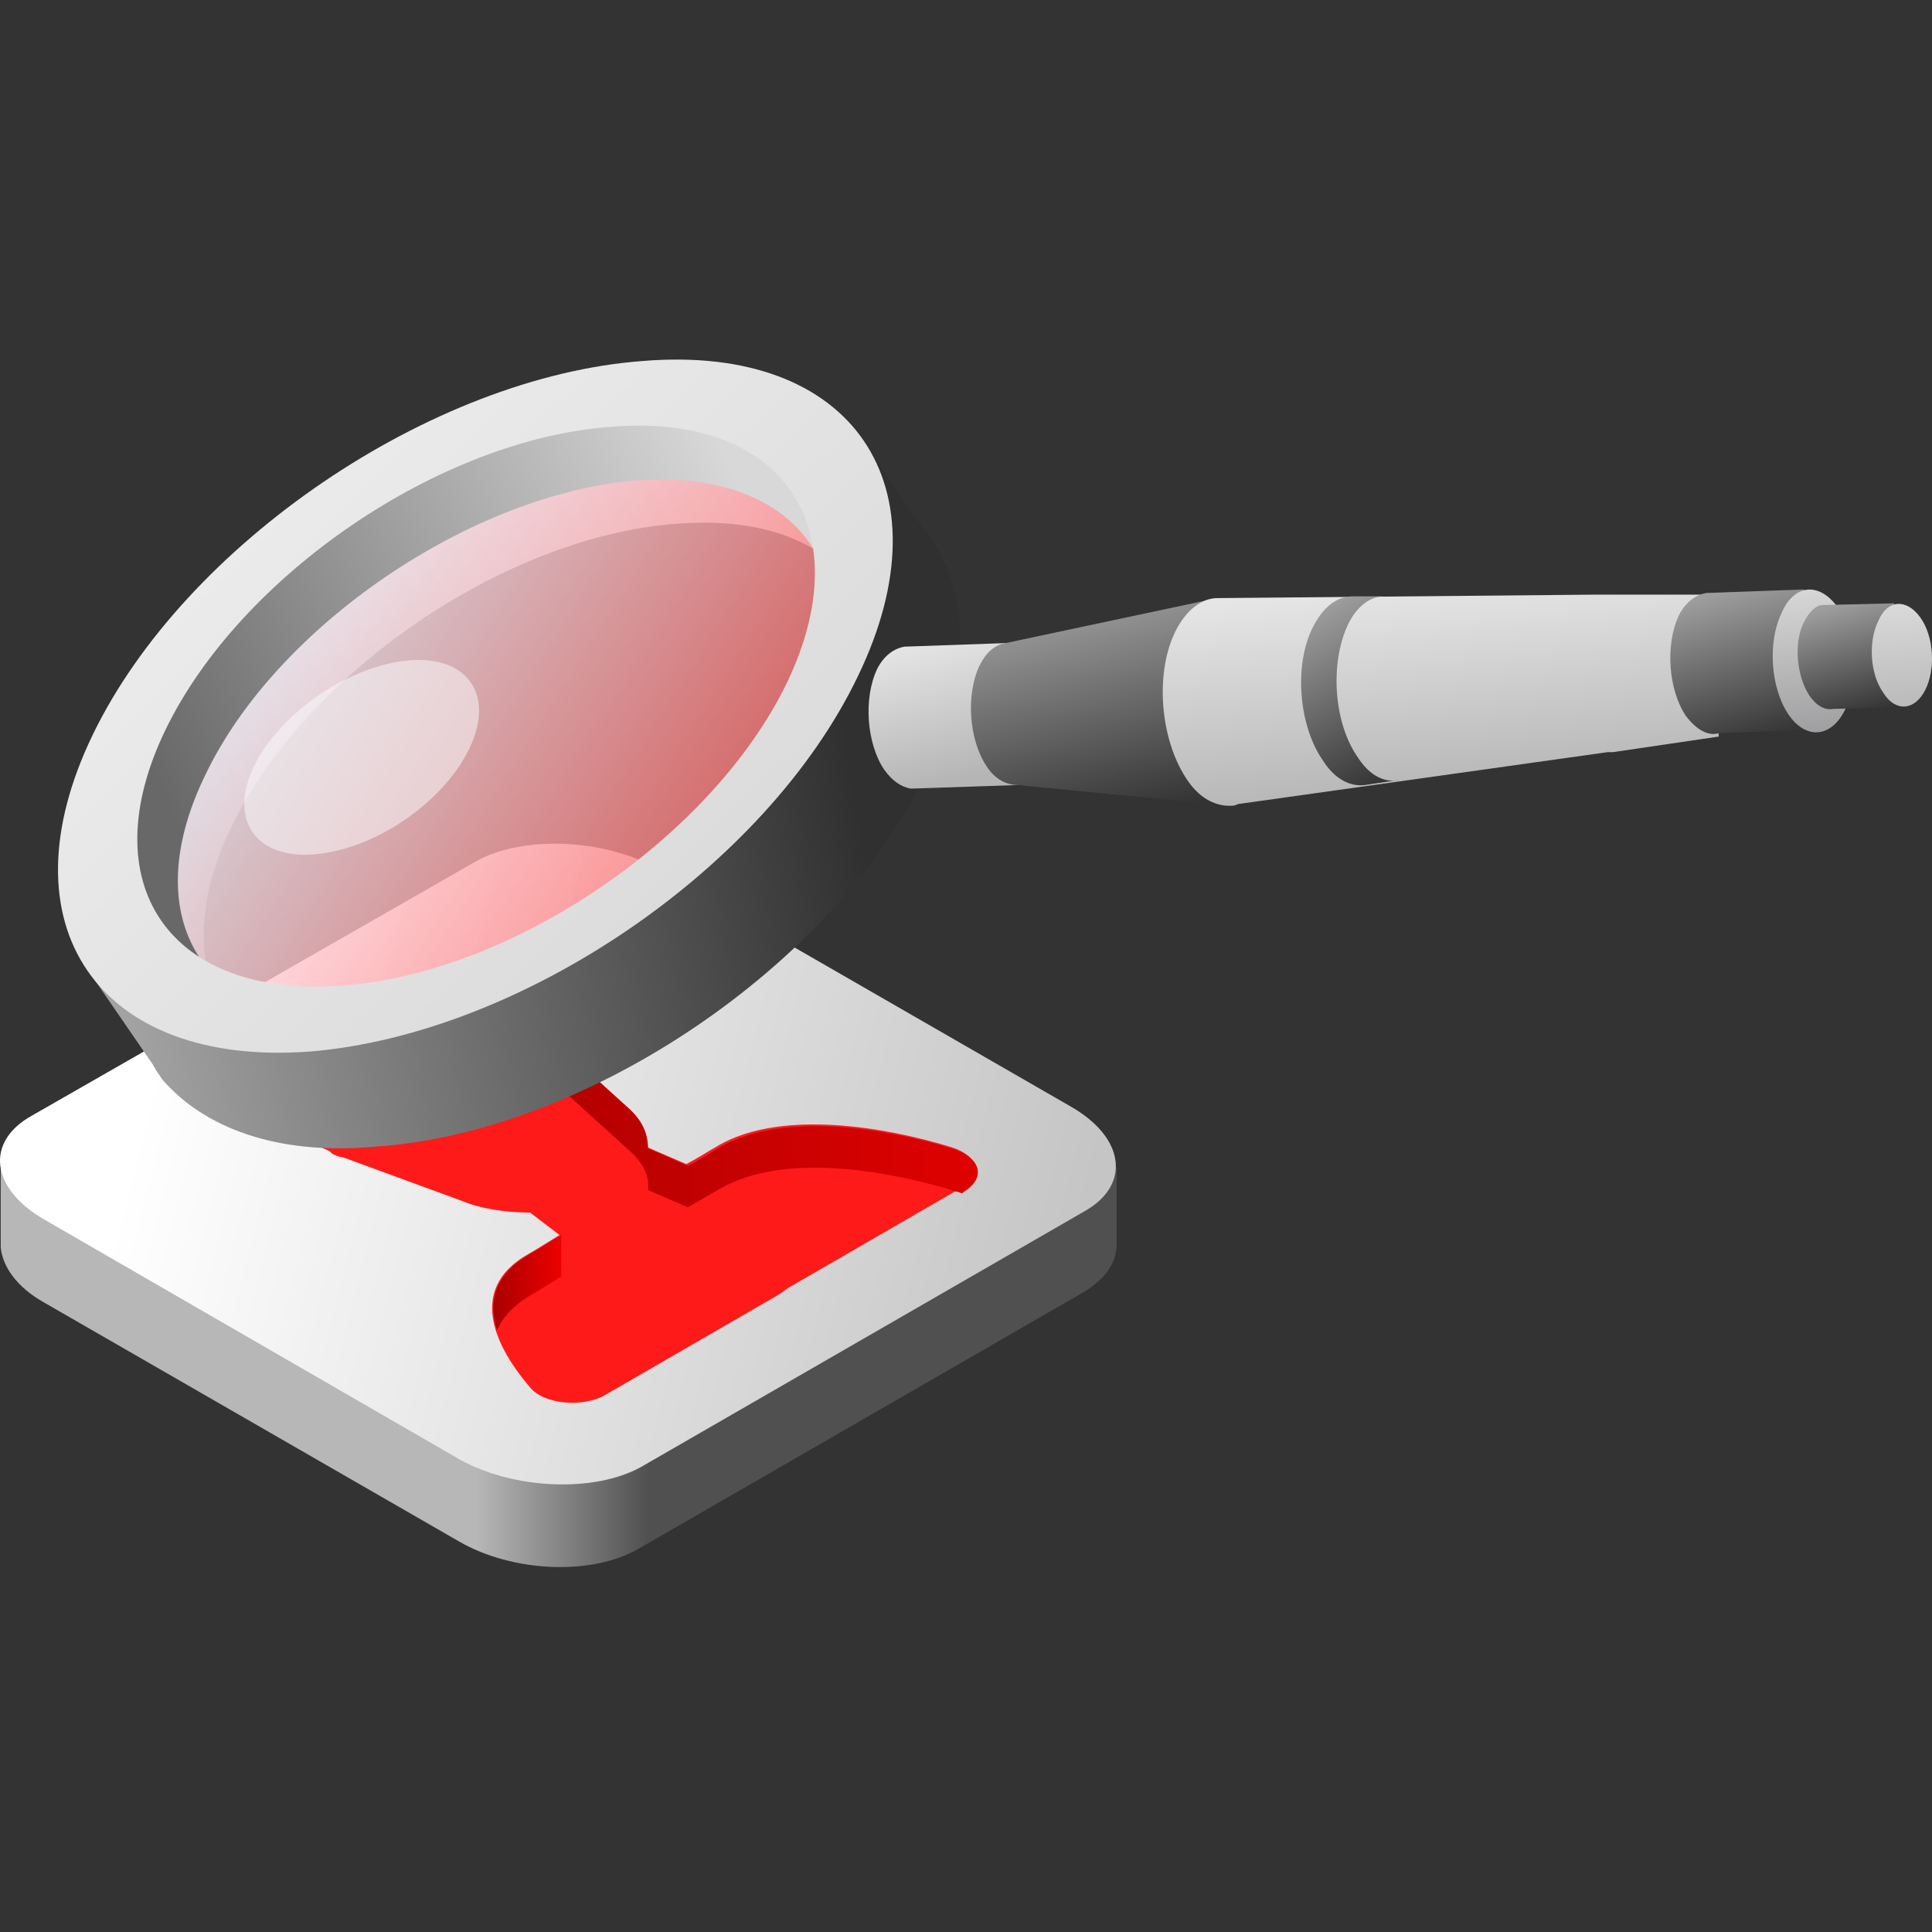
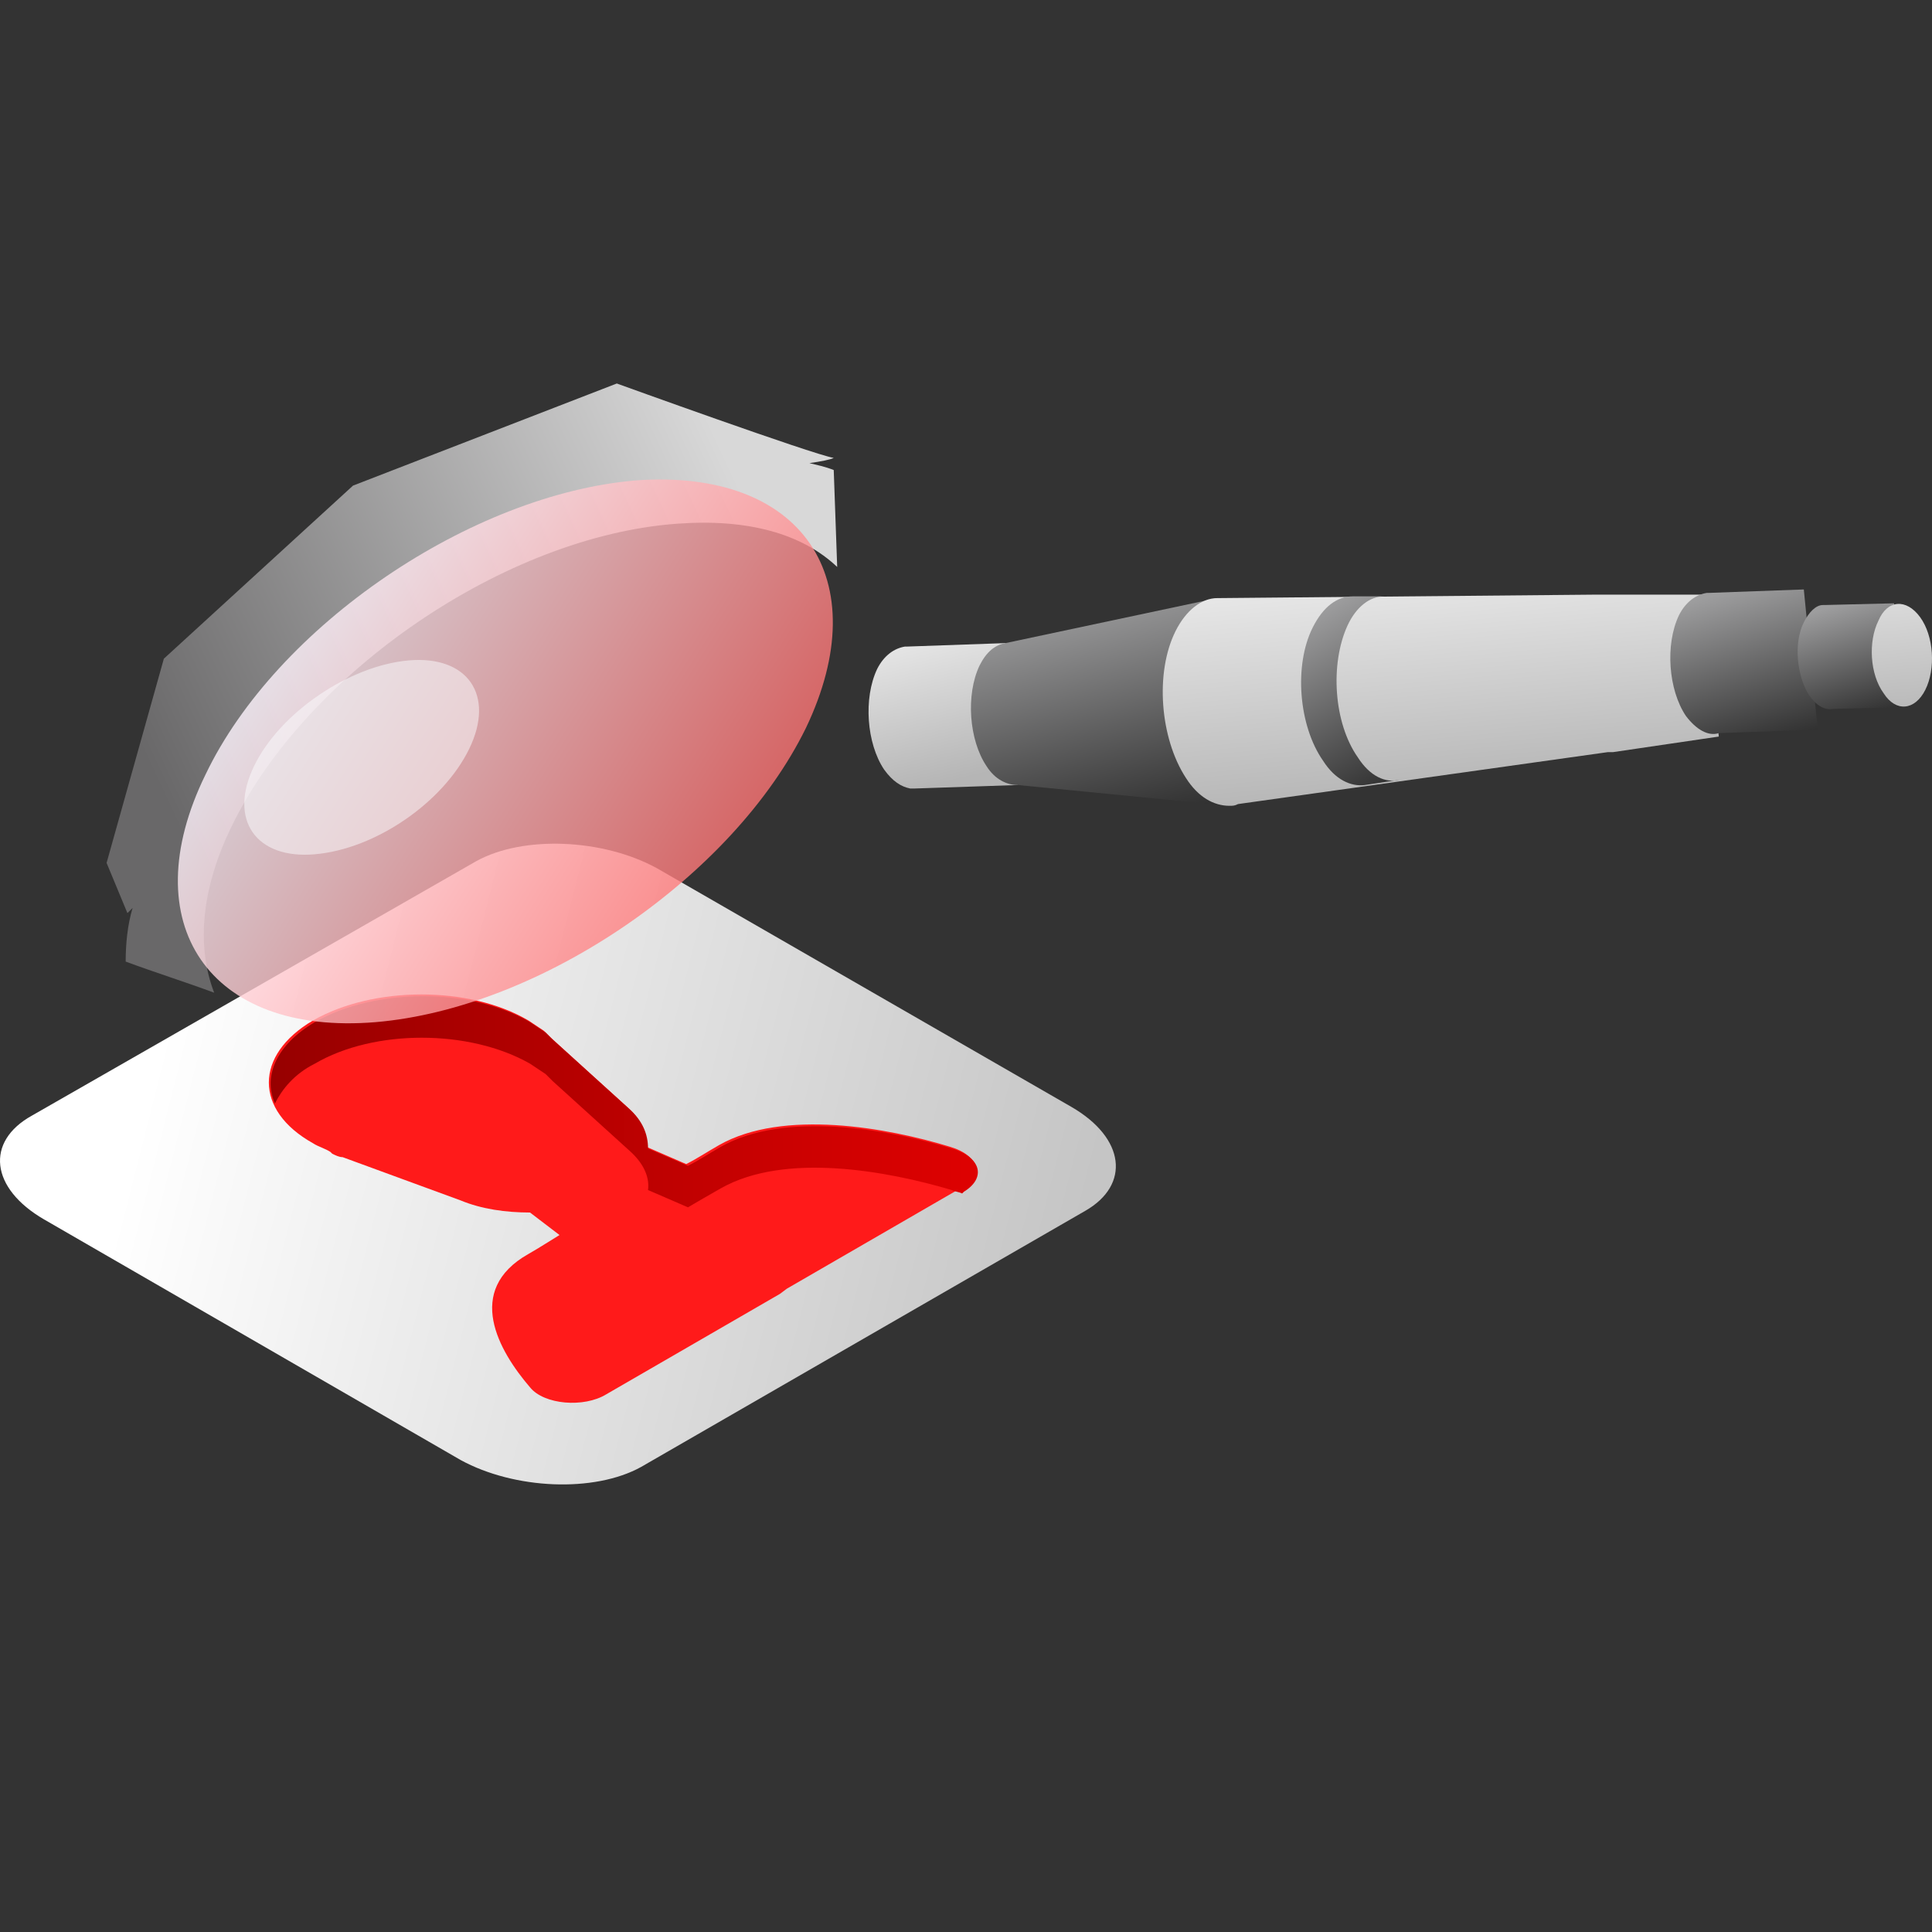
<svg xmlns="http://www.w3.org/2000/svg" width="100" height="100" viewBox="0 0 100 100" fill="none">
  <rect x="0" y="0" width="100" height="100" fill="#333333" stroke="none" />
-   <path d="M57.795 64.373V60.431L50.429 58.55L33.991 49.144C31.206 47.531 27.074 47.352 24.649 48.785L7.852 58.37L0.037 60.252V64.194C0.037 64.283 0.037 64.373 0.037 64.462V64.552C0.127 65.537 0.845 66.612 2.283 67.418L23.751 79.781C26.535 81.393 30.667 81.573 33.093 80.139L56.088 66.881C57.256 66.164 57.795 65.358 57.795 64.373Z" fill="url(#paint0_linear)" />
  <path d="M56.178 62.67L33.183 75.929C30.757 77.273 26.625 77.093 23.841 75.57L2.283 63.118C-0.502 61.506 -0.771 59.087 1.654 57.743L24.649 44.575C27.075 43.231 31.206 43.41 33.991 44.933L55.459 57.295C58.244 58.908 58.513 61.327 56.178 62.67Z" fill="url(#paint1_linear)" />
  <path d="M49.172 59.356C45.938 58.371 40.549 57.385 37.225 59.266C36.596 59.625 36.057 59.983 35.518 60.252L33.452 59.356C33.452 58.639 33.183 57.923 32.464 57.296L28.512 53.712C28.422 53.623 28.332 53.533 28.242 53.444L28.153 53.354C27.883 53.175 27.614 52.996 27.344 52.816C24.29 51.025 19.35 51.025 16.206 52.816C13.152 54.608 13.152 57.475 16.206 59.177C16.475 59.356 16.835 59.446 17.104 59.625L17.194 59.714C17.374 59.804 17.553 59.894 17.733 59.894L23.841 62.133C24.919 62.581 26.177 62.76 27.434 62.76L28.961 63.925C28.512 64.194 27.973 64.552 27.344 64.91C24.021 66.791 25.817 69.927 27.434 71.808C28.153 72.704 30.219 72.883 31.386 72.166L40.369 66.971L40.728 66.702L49.711 61.506C51.058 60.968 50.699 59.804 49.172 59.356Z" fill="#FF1A1A" />
  <path d="M16.295 55.056C19.349 53.264 24.29 53.264 27.434 55.056C27.703 55.235 27.973 55.414 28.242 55.593L28.332 55.683C28.422 55.773 28.512 55.862 28.601 55.952L32.554 59.535C33.272 60.162 33.632 60.879 33.542 61.596L35.608 62.491C36.057 62.223 36.686 61.864 37.314 61.506C40.638 59.625 45.938 60.61 49.261 61.596C49.441 61.685 49.62 61.685 49.8 61.775L49.89 61.685C51.058 60.968 50.788 59.894 49.261 59.446C46.028 58.46 40.638 57.475 37.314 59.356C36.686 59.714 36.147 60.073 35.608 60.341L33.542 59.446C33.542 58.729 33.272 58.012 32.554 57.385L28.601 53.802C28.512 53.712 28.422 53.623 28.332 53.533L28.242 53.444C27.973 53.264 27.703 53.085 27.434 52.906C24.38 51.114 19.439 51.114 16.295 52.906C14.319 54.071 13.601 55.683 14.229 57.116C14.589 56.4 15.217 55.593 16.295 55.056Z" fill="url(#paint2_linear)" />
-   <path d="M27.434 67.06C28.062 66.702 28.602 66.343 29.051 66.075V63.925L27.434 64.91C25.547 65.985 25.278 67.418 25.727 68.852C25.997 68.225 26.535 67.597 27.434 67.06Z" fill="url(#paint3_linear)" />
-   <path d="M47.735 27.285L44.77 22.985L42.884 24.239H42.794L44.411 29.793L43.782 30.241L43.693 33.466L38.662 41.081L29.59 48.875L21.685 52.637L11.265 51.741C11.176 51.562 11.086 51.293 10.996 51.114L6.505 48.875V48.964L4.618 50.308L7.942 55.145C7.942 55.235 8.032 55.235 8.032 55.325L8.391 55.862C10.547 58.37 14.32 59.804 19.35 59.356C30.398 58.639 43.154 49.95 47.914 40.096C50.07 35.527 50.25 31.495 48.633 28.629C48.364 28.091 48.004 27.643 47.735 27.285Z" fill="url(#paint4_linear)" />
  <path d="M6.505 49.771C7.942 50.308 9.649 50.846 11.086 51.383C10.188 49.054 10.367 46.098 11.984 42.783C15.847 34.81 26.177 27.733 35.069 27.106C38.752 26.837 41.537 27.644 43.333 29.346L43.154 24.329C42.704 24.15 42.255 24.06 41.896 23.971C42.525 23.881 42.974 23.791 43.154 23.702C42.076 23.523 31.925 19.85 31.925 19.85L18.272 25.135L8.481 34.094L5.517 44.664L6.595 47.262L6.864 46.994C6.595 47.889 6.505 48.875 6.505 49.771Z" fill="url(#paint5_linear)" />
  <path d="M52.675 40.633L52.046 33.287L46.926 33.467H46.836C46.297 33.556 45.758 33.914 45.399 34.631C44.68 36.154 44.86 38.483 45.758 39.827C46.207 40.454 46.657 40.723 47.106 40.812C47.196 40.812 47.285 40.812 47.375 40.812L52.675 40.633Z" fill="url(#paint6_linear)" />
  <path d="M52.046 33.287C51.508 33.377 51.058 33.735 50.699 34.452C49.98 35.975 50.16 38.304 51.058 39.648C51.508 40.364 52.136 40.633 52.675 40.633L63.634 41.708L63.005 30.958L52.046 33.287Z" fill="url(#paint7_linear)" />
  <path d="M82.766 30.779C82.676 30.779 82.587 30.779 82.497 30.779L63.005 30.958C62.196 30.958 61.388 31.585 60.849 32.66C59.771 34.81 60.04 38.214 61.388 40.274C62.016 41.26 62.825 41.708 63.633 41.708C63.813 41.708 63.903 41.708 64.082 41.618L83.215 38.931C83.305 38.931 83.395 38.931 83.485 38.931L88.964 38.124L88.246 30.779H82.766Z" fill="url(#paint8_linear)" />
  <path d="M93.365 30.51L88.425 30.689H88.335C87.796 30.779 87.257 31.137 86.898 31.854C86.179 33.377 86.359 35.706 87.257 37.05C87.796 37.767 88.425 38.125 88.964 37.946L94.084 37.767L93.365 30.51Z" fill="url(#paint9_linear)" />
-   <path d="M95.162 31.496C96.06 32.84 96.24 35.169 95.521 36.691C94.803 38.214 93.455 38.304 92.557 36.96C91.659 35.617 91.479 33.287 92.198 31.765C92.827 30.241 94.174 30.062 95.162 31.496Z" fill="url(#paint10_linear)" />
  <path d="M98.036 31.227L94.443 31.316H94.353C93.994 31.316 93.634 31.675 93.365 32.212C92.826 33.287 93.005 34.989 93.634 35.975C93.994 36.512 94.443 36.781 94.892 36.691L98.575 36.602L98.036 31.227Z" fill="url(#paint11_linear)" />
  <path d="M99.385 31.944C100.103 32.929 100.193 34.631 99.654 35.706C99.115 36.781 98.127 36.871 97.498 35.885C96.78 34.9 96.69 33.198 97.229 32.123C97.678 31.048 98.666 30.958 99.385 31.944Z" fill="url(#paint12_linear)" />
  <path d="M70.28 39.2C69.023 37.408 68.843 34.362 69.741 32.391C70.191 31.406 70.909 30.868 71.628 30.868H70.011C69.203 30.868 68.484 31.406 67.945 32.481C66.957 34.452 67.226 37.587 68.484 39.379C69.113 40.364 69.921 40.723 70.64 40.633L72.436 40.364C71.718 40.543 70.909 40.185 70.28 39.2Z" fill="url(#paint13_linear)" />
  <path opacity="0.8" d="M32.913 24.866C41.536 24.239 45.398 29.973 41.716 37.677C37.943 45.381 27.972 52.189 19.439 52.906C10.816 53.623 6.863 47.8 10.636 40.095C14.319 32.391 24.379 25.583 32.913 24.866Z" fill="url(#paint14_linear)" />
-   <path d="M4.798 38.035C0.037 47.889 5.067 55.235 16.026 54.429C26.985 53.533 39.65 44.933 44.411 34.989C49.172 25.135 44.141 17.789 33.273 18.685C22.314 19.491 9.559 28.181 4.798 38.035ZM40.728 35.348C36.865 43.321 26.536 50.398 17.643 51.025C8.75 51.652 4.708 45.739 8.57 37.766C12.433 29.793 22.763 22.716 31.656 22.089C40.459 21.373 44.59 27.285 40.728 35.348Z" fill="url(#paint15_linear)" />
  <path opacity="0.5" d="M21.146 34.183C24.2 33.914 25.637 35.975 24.29 38.752C22.943 41.529 19.439 43.948 16.296 44.217C13.242 44.485 11.804 42.425 13.152 39.648C14.499 36.871 18.092 34.452 21.146 34.183Z" fill="#FDFEFF" />
  <defs>
    <linearGradient id="paint0_linear" x1="33.586" y1="64.41" x2="24.648" y2="64.41" gradientUnits="userSpaceOnUse">
      <stop stop-color="#505050" />
      <stop offset="1" stop-color="#B7B7B7" />
    </linearGradient>
    <linearGradient id="paint1_linear" x1="8.194" y1="54.306" x2="55.278" y2="66.25" gradientUnits="userSpaceOnUse">
      <stop stop-color="white" />
      <stop offset="1" stop-color="#C5C5C5" />
    </linearGradient>
    <linearGradient id="paint2_linear" x1="14.009" y1="56.988" x2="50.542" y2="56.988" gradientUnits="userSpaceOnUse">
      <stop stop-color="#970000" />
      <stop offset="1" stop-color="#DE0101" />
    </linearGradient>
    <linearGradient id="paint3_linear" x1="25.589" y1="66.449" x2="29.133" y2="66.449" gradientUnits="userSpaceOnUse">
      <stop stop-color="#AA0000" />
      <stop offset="1" stop-color="#EE0000" />
    </linearGradient>
    <linearGradient id="paint4_linear" x1="5.538" y1="45.74" x2="43.97" y2="39.216" gradientUnits="userSpaceOnUse">
      <stop offset="2.2e-07" stop-color="#A2A2A3" />
      <stop offset="1" stop-color="#303030" />
    </linearGradient>
    <linearGradient id="paint5_linear" x1="39.124" y1="26.944" x2="8.131" y2="41.346" gradientUnits="userSpaceOnUse">
      <stop stop-color="#D8D8D8" />
      <stop offset="0.99" stop-color="#696869" />
    </linearGradient>
    <linearGradient id="paint6_linear" x1="48.934" y1="40.505" x2="47.153" y2="32.852" gradientUnits="userSpaceOnUse">
      <stop stop-color="#B5B5B5" />
      <stop offset="1" stop-color="#E8E8E8" />
    </linearGradient>
    <linearGradient id="paint7_linear" x1="52.202" y1="31.864" x2="54.948" y2="43.561" gradientUnits="userSpaceOnUse">
      <stop offset="2.2e-07" stop-color="#9D9D9E" />
      <stop offset="1" stop-color="#303030" />
    </linearGradient>
    <linearGradient id="paint8_linear" x1="75.016" y1="41.262" x2="73.962" y2="29.64" gradientUnits="userSpaceOnUse">
      <stop stop-color="#B5B5B5" />
      <stop offset="1" stop-color="#E8E8E8" />
    </linearGradient>
    <linearGradient id="paint9_linear" x1="87.565" y1="31.141" x2="89.838" y2="39.078" gradientUnits="userSpaceOnUse">
      <stop offset="2.2e-07" stop-color="#9D9D9E" />
      <stop offset="1" stop-color="#303030" />
    </linearGradient>
    <linearGradient id="paint10_linear" x1="94.318" y1="39.512" x2="93.265" y2="27.89" gradientUnits="userSpaceOnUse">
      <stop stop-color="#939294" />
      <stop offset="1" stop-color="#EBEBEB" />
    </linearGradient>
    <linearGradient id="paint11_linear" x1="93.85" y1="31.689" x2="95.532" y2="37.495" gradientUnits="userSpaceOnUse">
      <stop offset="2.2e-07" stop-color="#9D9D9E" />
      <stop offset="1" stop-color="#303030" />
    </linearGradient>
    <linearGradient id="paint12_linear" x1="98.893" y1="39.097" x2="97.839" y2="27.476" gradientUnits="userSpaceOnUse">
      <stop stop-color="#ABABAB" />
      <stop offset="1" stop-color="#F0F0F0" />
    </linearGradient>
    <linearGradient id="paint13_linear" x1="68.086" y1="31.692" x2="72.876" y2="40.231" gradientUnits="userSpaceOnUse">
      <stop offset="2.2e-07" stop-color="#9D9D9E" />
      <stop offset="1" stop-color="#303030" />
    </linearGradient>
    <linearGradient id="paint14_linear" x1="36.868" y1="45.657" x2="15.515" y2="32.132" gradientUnits="userSpaceOnUse">
      <stop stop-color="#FF7474" />
      <stop offset="1" stop-color="#FFF6FF" />
    </linearGradient>
    <linearGradient id="paint15_linear" x1="54.998" y1="67.14" x2="12.892" y2="24.467" gradientUnits="userSpaceOnUse">
      <stop stop-color="#CDCDCD" />
      <stop offset="1" stop-color="#ECECEC" />
    </linearGradient>
  </defs>
</svg>